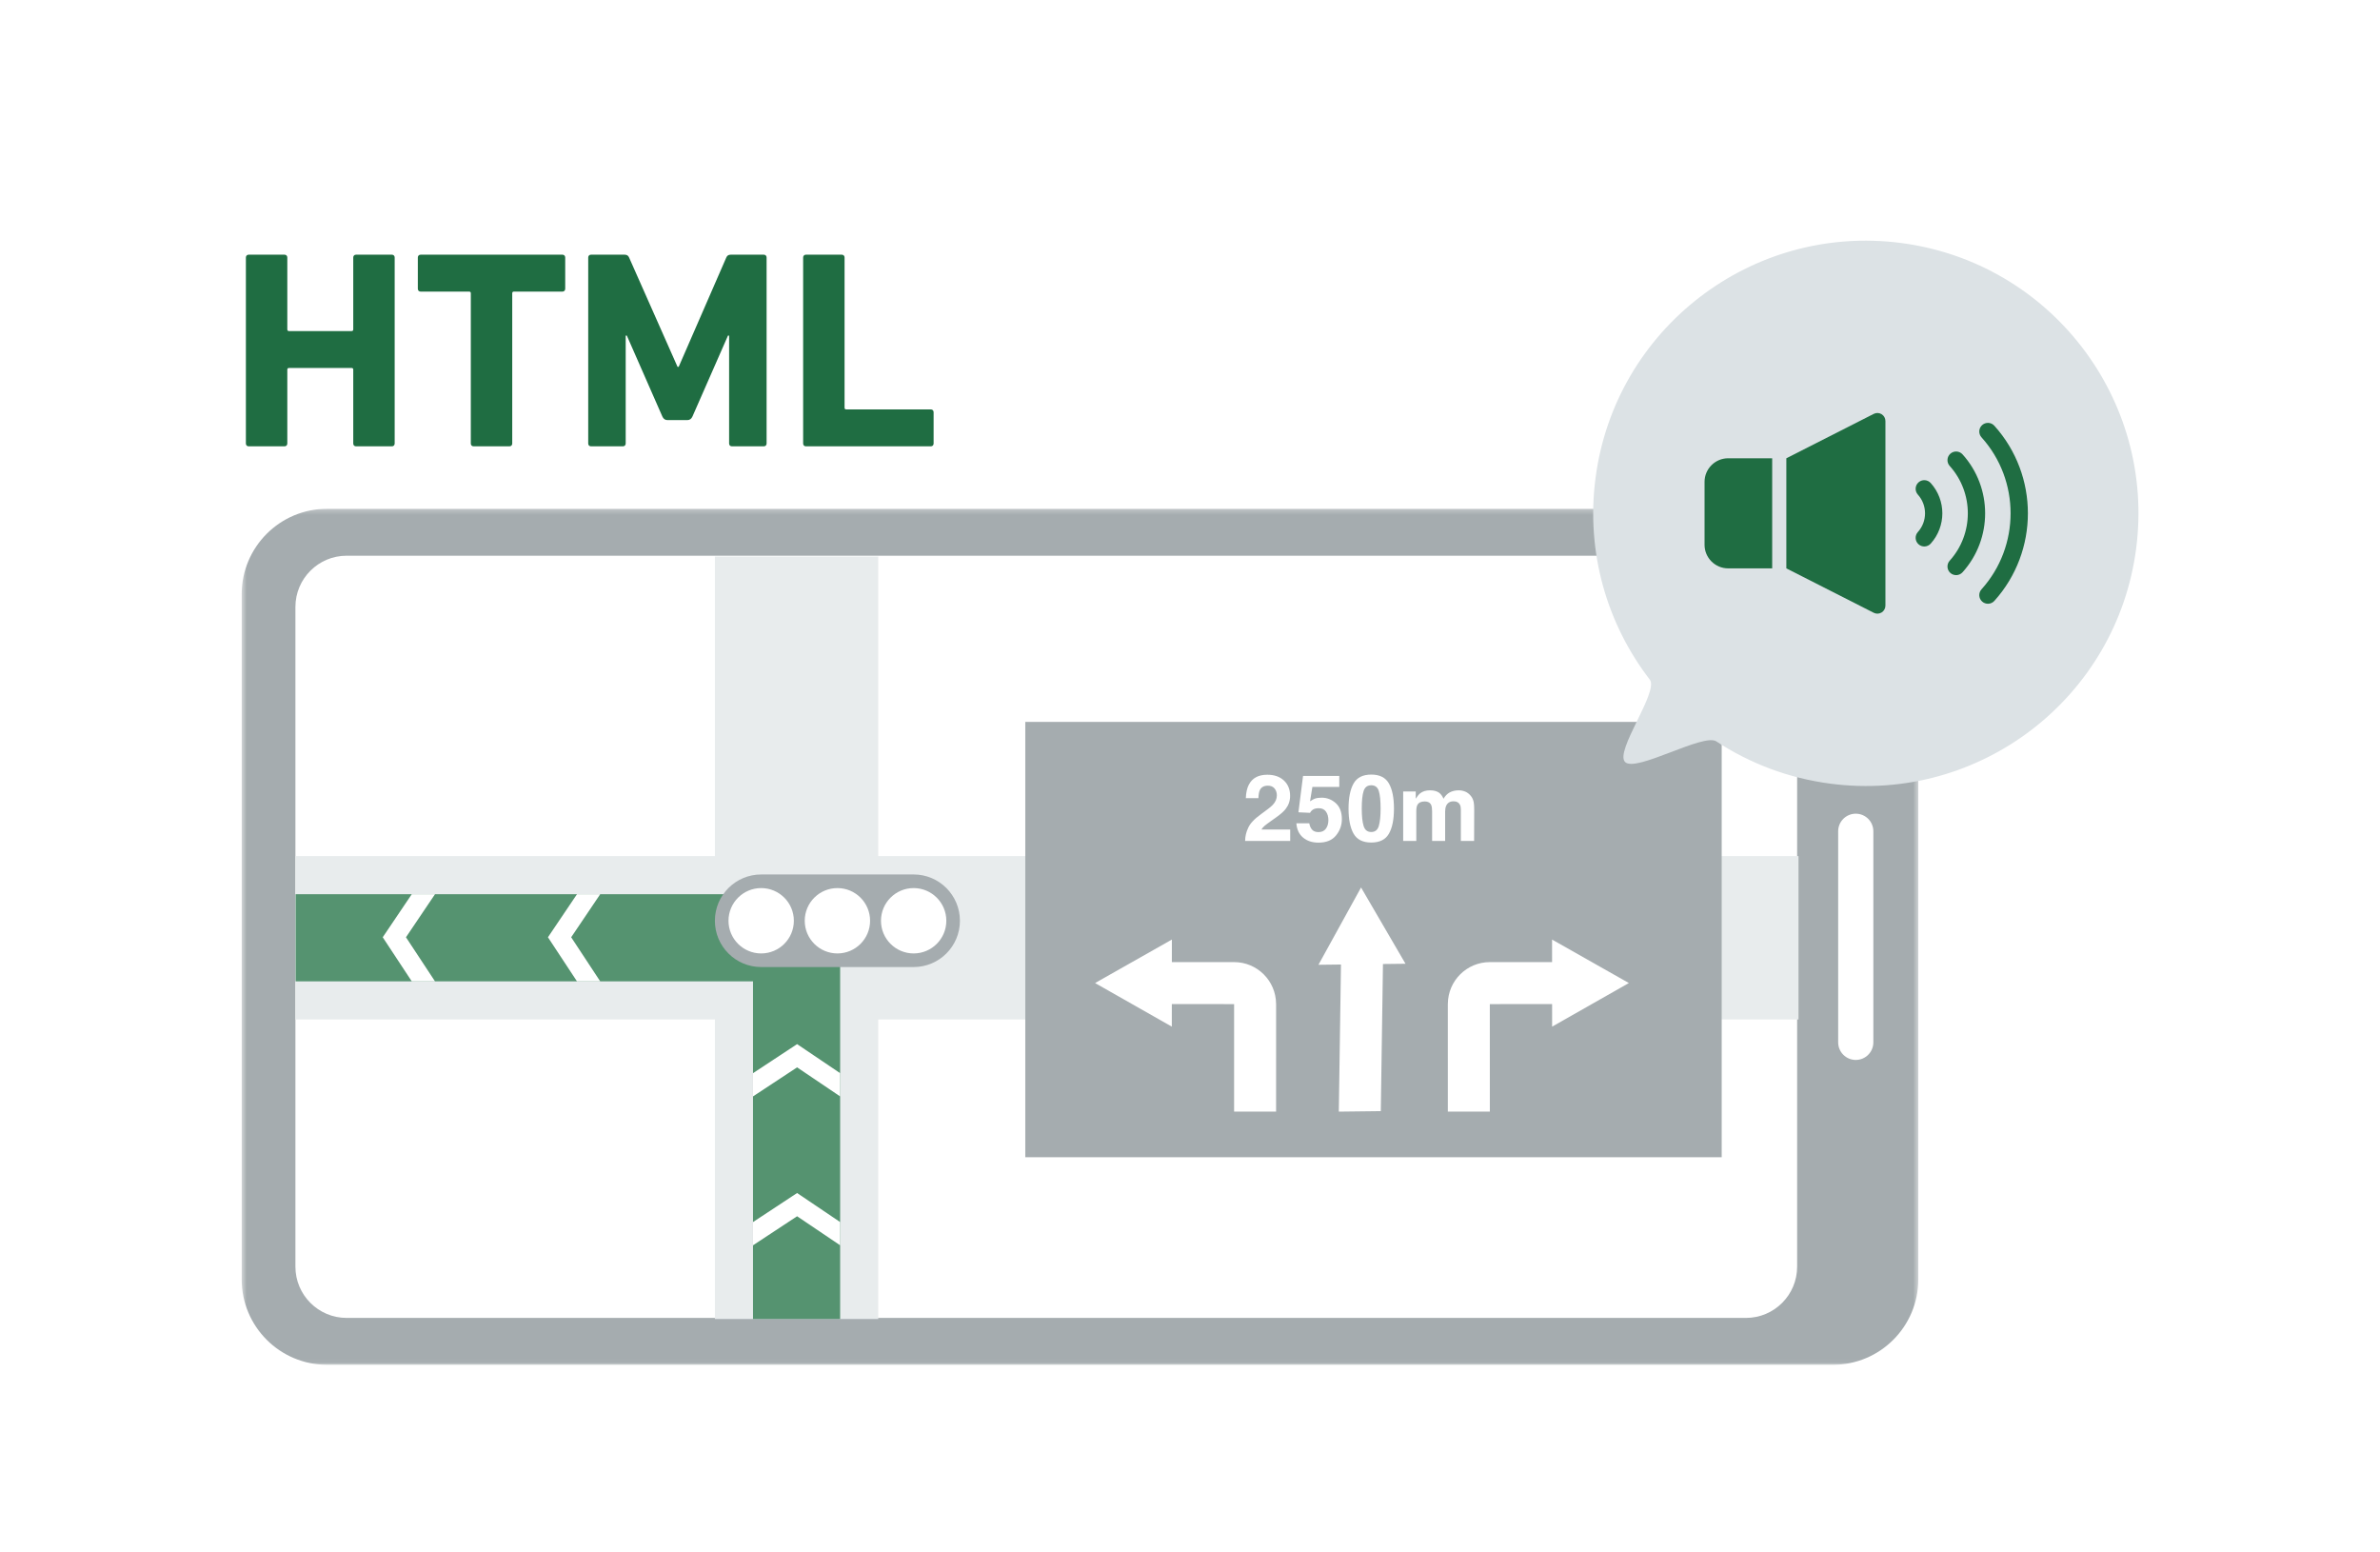
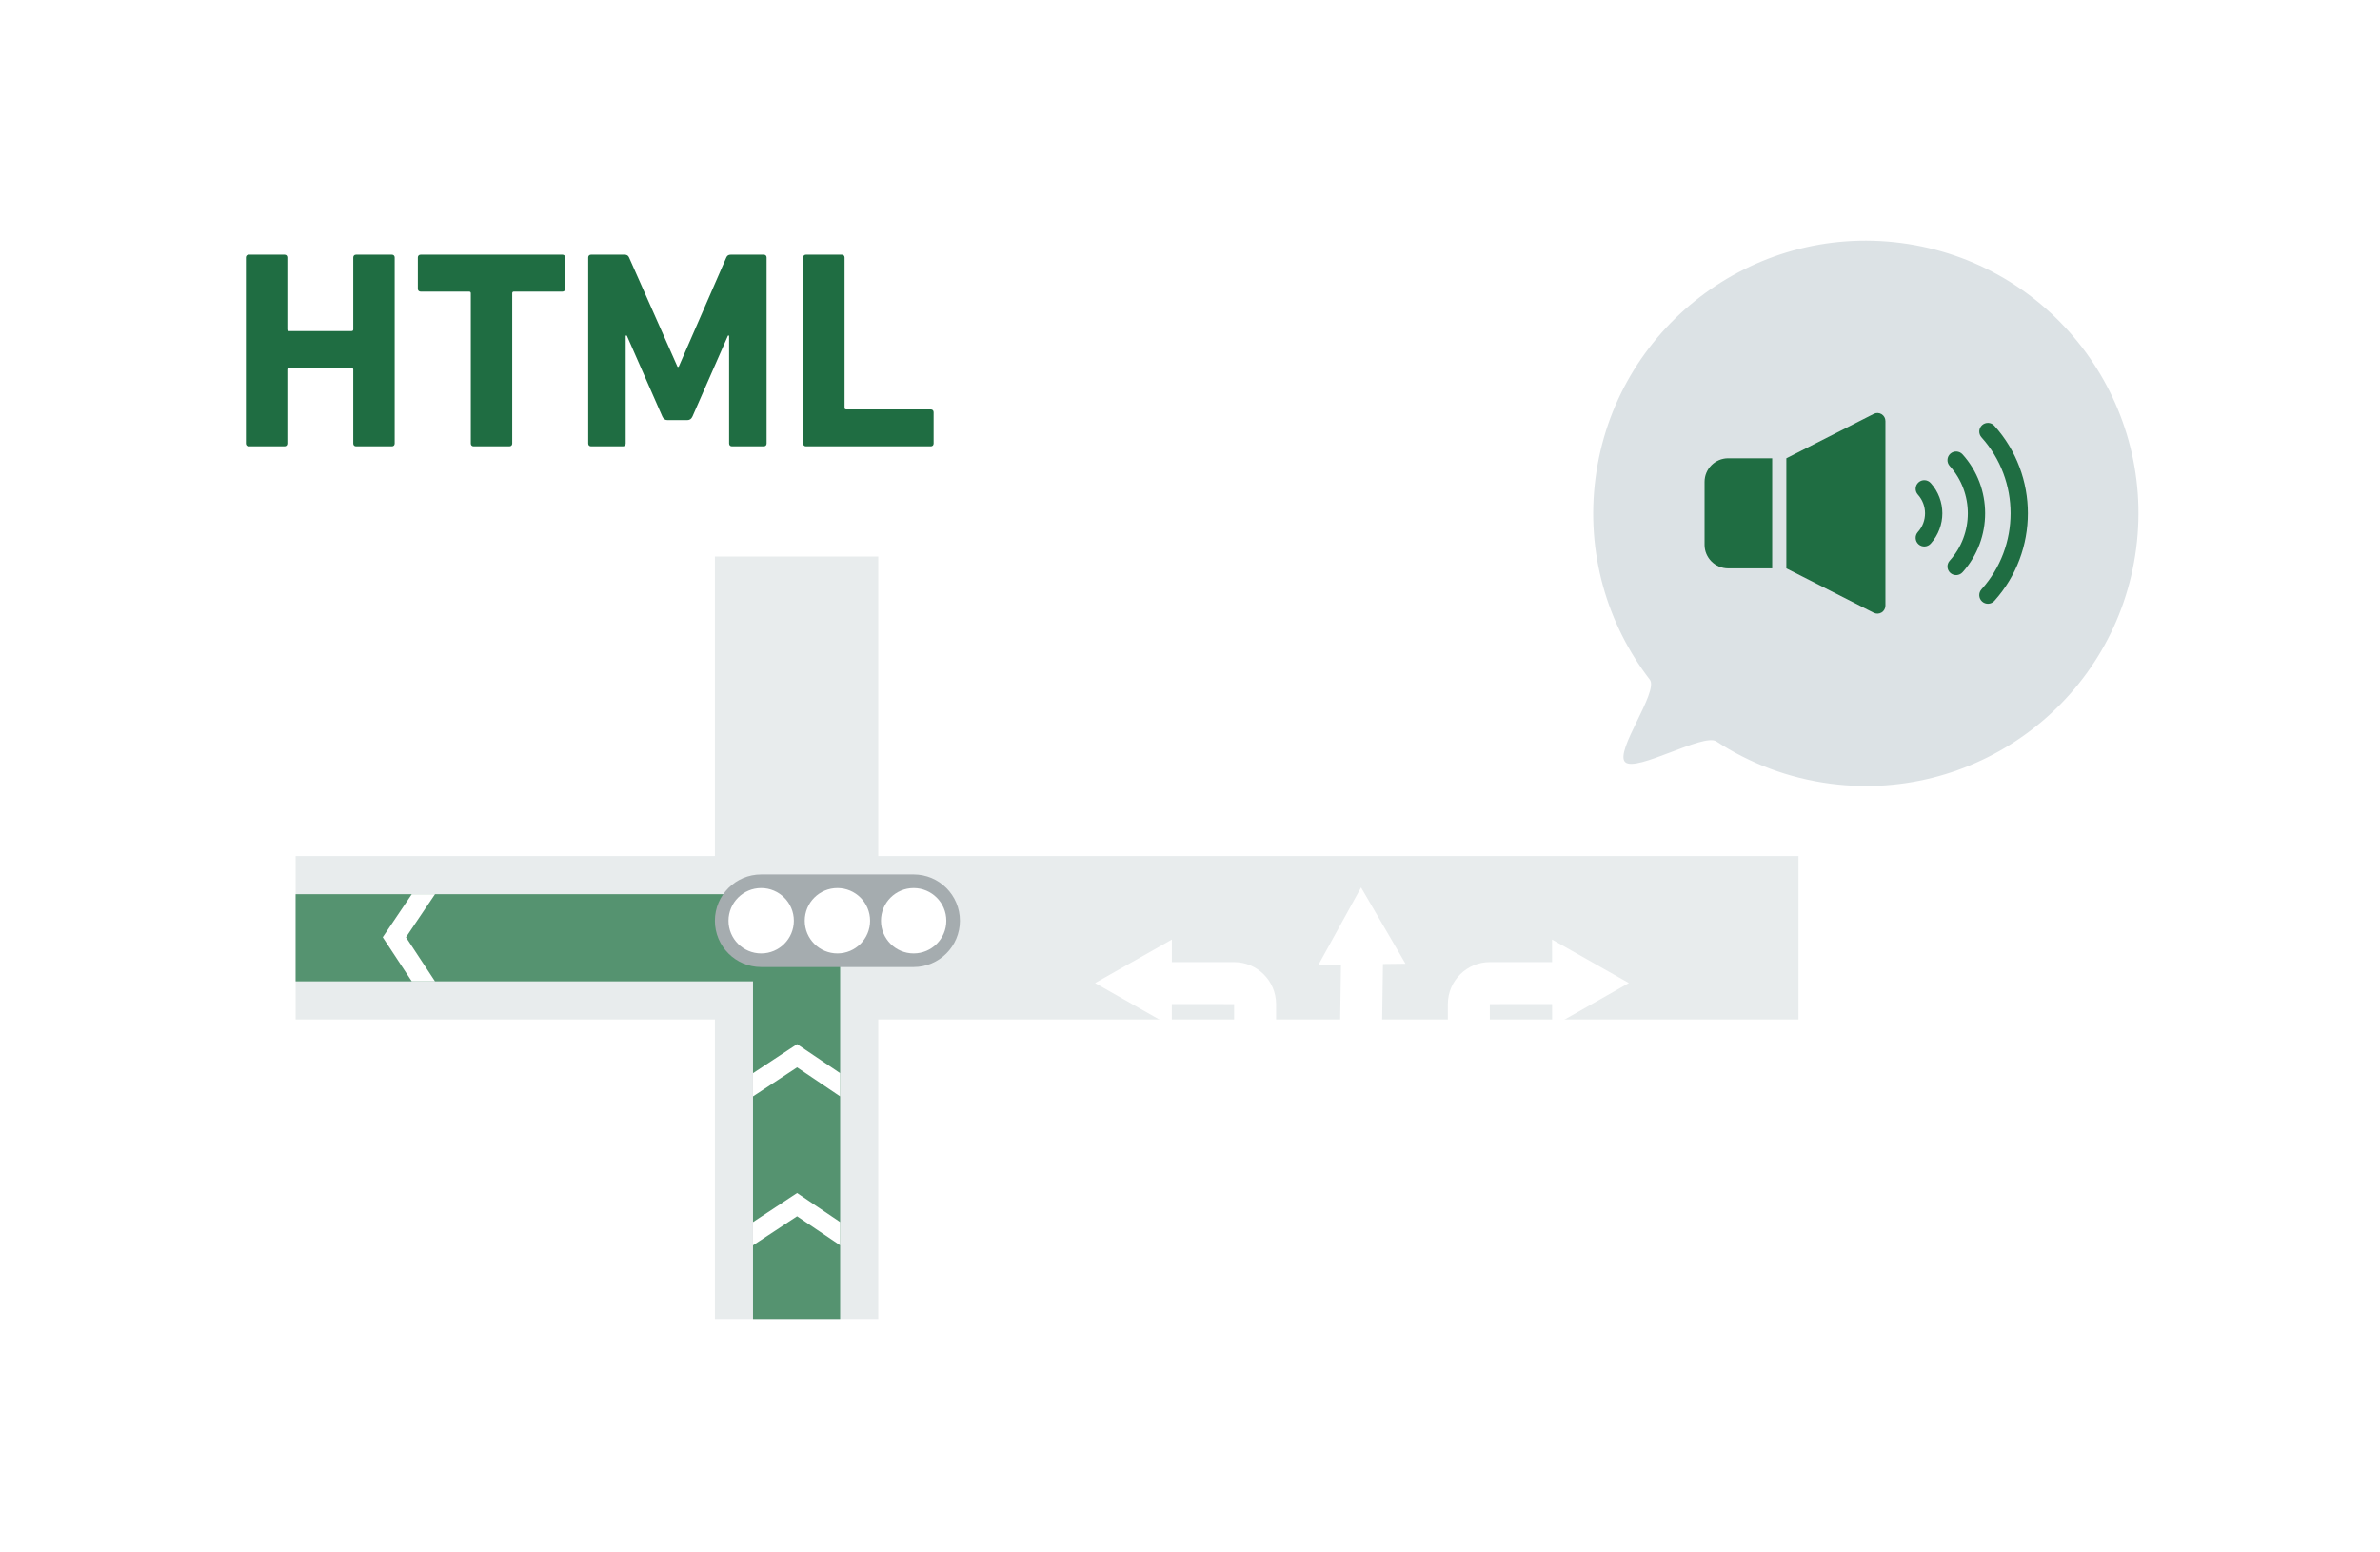
<svg xmlns="http://www.w3.org/2000/svg" width="497" height="324" viewBox="0 0 497 324" fill="none">
  <g filter="url(#filter0_d_2550_1123)">
    <mask id="mask0_2550_1123" style="mask-type:luminance" maskUnits="userSpaceOnUse" x="50" y="102" width="351" height="179">
-       <path fill-rule="evenodd" clip-rule="evenodd" d="M50.47 102.23H400.585V280.962H50.47V102.23Z" fill="white" />
-     </mask>
+       </mask>
    <g mask="url(#mask0_2550_1123)">
      <path fill-rule="evenodd" clip-rule="evenodd" d="M50.47 120.067V263.127C50.47 272.977 58.454 280.962 68.306 280.962H382.749C392.6 280.962 400.585 272.977 400.585 263.127V120.067C400.585 110.217 392.6 102.231 382.749 102.231L68.306 102.23C58.454 102.23 50.47 110.216 50.47 120.067Z" fill="#A5ACAF" />
    </g>
-     <path fill-rule="evenodd" clip-rule="evenodd" d="M375.284 122.727V260.472C375.284 266.381 370.494 271.171 364.585 271.171H72.389C66.481 271.171 61.69 266.38 61.69 260.472V122.727C61.69 116.818 66.481 112.028 72.389 112.028H364.585C370.495 112.028 375.284 116.818 375.284 122.727Z" fill="white" />
    <path fill-rule="evenodd" clip-rule="evenodd" d="M391.2 169.561V213.632C391.2 215.66 389.556 217.305 387.528 217.305C385.499 217.305 383.854 215.66 383.854 213.632V169.561C383.854 167.533 385.499 165.89 387.528 165.89C389.556 165.89 391.2 167.533 391.2 169.561Z" fill="white" />
    <path fill-rule="evenodd" clip-rule="evenodd" d="M149.287 271.396H183.4V112.203H149.287V271.396Z" fill="#E8ECED" />
    <path fill-rule="evenodd" clip-rule="evenodd" d="M61.73 208.855H375.568V174.742H61.73V208.855Z" fill="#E8ECED" />
-     <path fill-rule="evenodd" clip-rule="evenodd" d="M214.102 237.62H359.531V146.725H214.102V237.62Z" fill="#A5ACAF" />
    <path fill-rule="evenodd" clip-rule="evenodd" d="M260.642 168.872C261.027 167.954 261.938 166.984 263.372 165.96C264.618 165.068 265.423 164.43 265.79 164.045C266.352 163.445 266.635 162.786 266.635 162.073C266.635 161.491 266.474 161.006 266.151 160.621C265.829 160.235 265.366 160.042 264.766 160.042C263.944 160.042 263.385 160.35 263.088 160.962C262.918 161.316 262.816 161.88 262.785 162.649H260.158C260.202 161.481 260.414 160.537 260.795 159.815C261.516 158.443 262.798 157.758 264.639 157.758C266.095 157.758 267.252 158.159 268.113 158.965C268.973 159.773 269.404 160.839 269.404 162.167C269.404 163.185 269.098 164.089 268.491 164.878C268.093 165.405 267.438 165.989 266.525 166.633L265.442 167.401C264.764 167.882 264.301 168.23 264.051 168.445C263.8 168.659 263.59 168.909 263.42 169.193H269.423V171.575H260.005C260.032 170.589 260.243 169.687 260.642 168.872Z" fill="white" />
    <path fill-rule="evenodd" clip-rule="evenodd" d="M273.406 167.895C273.512 168.484 273.717 168.936 274.021 169.255C274.324 169.575 274.764 169.735 275.344 169.735C276.014 169.735 276.522 169.499 276.873 169.027C277.222 168.557 277.399 167.965 277.399 167.25C277.399 166.547 277.234 165.955 276.905 165.472C276.577 164.987 276.067 164.746 275.373 164.746C275.045 164.746 274.761 164.788 274.521 164.87C274.099 165.023 273.781 165.303 273.566 165.714L271.143 165.599L272.107 158.004H279.673V160.299H274.058L273.566 163.306C273.983 163.034 274.307 162.853 274.541 162.764C274.934 162.62 275.41 162.547 275.972 162.547C277.108 162.547 278.099 162.93 278.945 163.694C279.791 164.46 280.214 165.572 280.214 167.033C280.214 168.302 279.807 169.437 278.992 170.436C278.178 171.436 276.958 171.935 275.335 171.935C274.028 171.935 272.954 171.584 272.115 170.882C271.275 170.18 270.807 169.185 270.713 167.895H273.406Z" fill="white" />
    <path fill-rule="evenodd" clip-rule="evenodd" d="M284.757 168.46C285.015 169.296 285.546 169.715 286.35 169.715C287.153 169.715 287.678 169.296 287.927 168.46C288.178 167.622 288.303 166.413 288.303 164.833C288.303 163.177 288.178 161.949 287.927 161.152C287.678 160.356 287.153 159.958 286.35 159.958C285.546 159.958 285.015 160.356 284.757 161.152C284.496 161.949 284.367 163.177 284.367 164.833C284.367 166.413 284.496 167.622 284.757 168.46ZM290.034 159.575C290.74 160.809 291.093 162.56 291.093 164.831C291.093 167.101 290.74 168.848 290.034 170.074C289.33 171.301 288.102 171.914 286.351 171.914C284.599 171.914 283.37 171.301 282.666 170.074C281.962 168.848 281.608 167.101 281.608 164.831C281.608 162.56 281.962 160.809 282.666 159.575C283.37 158.343 284.599 157.726 286.351 157.726C288.102 157.726 289.33 158.343 290.034 159.575Z" fill="white" />
    <path fill-rule="evenodd" clip-rule="evenodd" d="M305.962 161.275C306.404 161.452 306.805 161.763 307.167 162.205C307.457 162.565 307.652 163.007 307.753 163.532C307.817 163.88 307.849 164.388 307.849 165.059L307.829 171.575H305.061V164.993C305.061 164.601 304.997 164.279 304.871 164.025C304.631 163.544 304.187 163.305 303.543 163.305C302.797 163.305 302.282 163.615 301.997 164.235C301.852 164.563 301.779 164.958 301.779 165.419V171.575H299.058V165.419C299.058 164.805 298.994 164.361 298.869 164.083C298.642 163.582 298.195 163.333 297.531 163.333C296.758 163.333 296.24 163.582 295.975 164.083C295.83 164.367 295.757 164.791 295.757 165.352V171.575H293.017V161.257H295.643V162.764C295.98 162.228 296.295 161.844 296.592 161.617C297.117 161.211 297.796 161.011 298.632 161.011C299.421 161.011 300.059 161.184 300.546 161.532C300.939 161.854 301.234 162.269 301.438 162.773C301.79 162.166 302.232 161.722 302.756 161.436C303.312 161.152 303.932 161.011 304.614 161.011C305.07 161.011 305.518 161.099 305.962 161.275Z" fill="white" />
    <path fill-rule="evenodd" clip-rule="evenodd" d="M288.344 227.994L288.796 197.277L293.501 197.222L284.221 181.298L275.324 197.437L280.028 197.381L279.575 228.099L288.344 227.994Z" fill="white" />
    <path fill-rule="evenodd" clip-rule="evenodd" d="M324.108 192.173L324.111 196.879H313.249H311.114C306.289 196.879 302.379 200.774 302.347 205.593H302.342V205.65L302.344 228.099L311.114 228.093L311.111 205.65H313.249V205.648H324.117L324.119 210.352L340.146 201.251L324.108 192.173Z" fill="white" />
    <path fill-rule="evenodd" clip-rule="evenodd" d="M244.715 192.173L244.712 196.879H255.573H257.709C262.535 196.879 266.443 200.774 266.476 205.593H266.481V205.65L266.478 228.099L257.709 228.093L257.711 205.65H255.573V205.648H244.706L244.703 210.352L228.678 201.251L244.715 192.173Z" fill="white" />
    <path fill-rule="evenodd" clip-rule="evenodd" d="M166.343 182.703H157.246H61.73V200.897H157.246V271.397H175.44V182.703H166.343Z" fill="#559370" />
    <path fill-rule="evenodd" clip-rule="evenodd" d="M333.18 95.836C331.151 111.424 335.633 126.359 344.52 137.904C346.446 140.407 337.062 152.97 339.382 155.127C341.701 157.285 355.726 149.035 358.396 150.789C365.366 155.37 373.457 158.483 382.284 159.631C413.461 163.689 442.023 141.704 446.079 110.527C450.135 79.35 428.151 50.789 396.975 46.731C365.798 42.675 337.236 64.659 333.18 95.836Z" fill="#DCE2E5" />
    <path fill-rule="evenodd" clip-rule="evenodd" d="M355.951 96.616V109.737C355.951 112.463 358.161 114.671 360.886 114.671H370.073V91.683H360.886C358.161 91.683 355.951 93.892 355.951 96.616Z" fill="#1F6D42" />
    <path fill-rule="evenodd" clip-rule="evenodd" d="M392.921 82.478C392.425 82.172 391.806 82.148 391.286 82.412L373.03 91.685V114.671L391.286 123.944C391.806 124.208 392.425 124.183 392.921 123.878C393.418 123.573 393.72 123.032 393.72 122.45V83.906C393.721 83.322 393.418 82.782 392.921 82.478Z" fill="#1F6D42" />
    <path fill-rule="evenodd" clip-rule="evenodd" d="M409.826 90.868C409.157 90.126 408.016 90.067 407.274 90.736C406.533 91.402 406.475 92.544 407.143 93.285C409.667 96.088 410.929 99.626 410.929 103.176C410.929 106.728 409.667 110.266 407.143 113.066C406.475 113.808 406.533 114.95 407.274 115.619C408.016 116.285 409.157 116.226 409.825 115.485C412.97 111.997 414.543 107.58 414.542 103.176C414.543 98.773 412.97 94.354 409.826 90.868Z" fill="#1F6D42" />
    <path fill-rule="evenodd" clip-rule="evenodd" d="M416.466 84.889C415.799 84.149 414.657 84.09 413.915 84.758C413.174 85.425 413.115 86.566 413.784 87.309C417.834 91.804 419.858 97.483 419.859 103.176C419.857 108.868 417.834 114.548 413.784 119.044C413.115 119.785 413.174 120.927 413.915 121.595C414.657 122.263 415.799 122.204 416.467 121.463C421.135 116.28 423.473 109.721 423.472 103.176C423.473 96.631 421.135 90.072 416.466 84.889Z" fill="#1F6D42" />
    <path fill-rule="evenodd" clip-rule="evenodd" d="M400.628 96.72C399.886 97.386 399.827 98.53 400.495 99.27C401.496 100.382 401.992 101.773 401.994 103.177C401.992 104.58 401.496 105.972 400.495 107.084C399.827 107.827 399.886 108.967 400.628 109.635C401.368 110.303 402.511 110.244 403.178 109.503C404.795 107.709 405.608 105.437 405.607 103.177C405.608 100.917 404.795 98.646 403.178 96.853C402.511 96.11 401.368 96.051 400.628 96.72Z" fill="#1F6D42" />
    <path fill-rule="evenodd" clip-rule="evenodd" d="M90.84 200.897H85.988L79.924 191.692L85.988 182.703H90.84L84.776 191.692L90.84 200.897Z" fill="white" />
    <path fill-rule="evenodd" clip-rule="evenodd" d="M190.79 197.911H158.951C153.614 197.911 149.286 193.584 149.286 188.246C149.286 182.909 153.614 178.581 158.951 178.581H190.79C196.127 178.581 200.455 182.909 200.455 188.246C200.455 193.584 196.127 197.911 190.79 197.911Z" fill="#A5ACAF" />
-     <path fill-rule="evenodd" clip-rule="evenodd" d="M125.34 200.897H120.488L114.424 191.692L120.488 182.703H125.34L119.276 191.692L125.34 200.897Z" fill="white" />
    <path fill-rule="evenodd" clip-rule="evenodd" d="M165.775 188.246C165.775 192.014 162.72 195.069 158.952 195.069C155.185 195.069 152.13 192.014 152.13 188.246C152.13 184.479 155.185 181.424 158.952 181.424C162.72 181.424 165.775 184.479 165.775 188.246Z" fill="white" />
    <path fill-rule="evenodd" clip-rule="evenodd" d="M181.694 188.246C181.694 192.014 178.639 195.069 174.871 195.069C171.104 195.069 168.049 192.014 168.049 188.246C168.049 184.479 171.104 181.424 174.871 181.424C178.639 181.424 181.694 184.479 181.694 188.246Z" fill="white" />
    <path fill-rule="evenodd" clip-rule="evenodd" d="M197.614 188.246C197.614 192.014 194.558 195.069 190.791 195.069C187.024 195.069 183.969 192.014 183.969 188.246C183.969 184.479 187.024 181.424 190.791 181.424C194.558 181.424 197.614 184.479 197.614 188.246Z" fill="white" />
    <path fill-rule="evenodd" clip-rule="evenodd" d="M157.247 224.92V220.068L166.452 214.003L175.441 220.068V224.92L166.452 218.855L157.247 224.92Z" fill="white" />
    <path fill-rule="evenodd" clip-rule="evenodd" d="M157.247 256.008V251.156L166.452 245.092L175.441 251.156V256.008L166.452 249.944L157.247 256.008Z" fill="white" />
    <path d="M51.347 88.602C51.347 88.955 51.583 89.19 51.936 89.19H59.409C59.762 89.19 59.997 88.955 59.997 88.602V73.184C59.997 72.949 60.115 72.831 60.35 72.831H73.414C73.649 72.831 73.767 72.949 73.767 73.184V88.602C73.767 88.955 74.002 89.19 74.355 89.19H81.829C82.182 89.19 82.417 88.955 82.417 88.602V49.764C82.417 49.411 82.182 49.176 81.829 49.176H74.355C74.002 49.176 73.767 49.411 73.767 49.764V64.769C73.767 65.005 73.649 65.123 73.414 65.123H60.35C60.115 65.123 59.997 65.005 59.997 64.769V49.764C59.997 49.411 59.762 49.176 59.409 49.176H51.936C51.583 49.176 51.347 49.411 51.347 49.764V88.602ZM106.379 89.19C106.732 89.19 106.967 88.955 106.967 88.602V57.237C106.967 57.002 107.085 56.884 107.32 56.884H117.442C117.795 56.884 118.03 56.649 118.03 56.296V49.764C118.03 49.411 117.795 49.176 117.442 49.176H87.843C87.49 49.176 87.254 49.411 87.254 49.764V56.296C87.254 56.649 87.49 56.884 87.843 56.884H97.964C98.199 56.884 98.317 57.002 98.317 57.237V88.602C98.317 88.955 98.552 89.19 98.906 89.19H106.379ZM122.834 88.602C122.834 88.955 123.07 89.19 123.423 89.19H130.072C130.425 89.19 130.66 88.955 130.66 88.602V66.064H130.896L138.31 82.952C138.546 83.482 138.899 83.717 139.428 83.717H143.489C144.018 83.717 144.371 83.482 144.607 82.952L152.021 66.064H152.256V88.602C152.256 88.955 152.492 89.19 152.845 89.19H159.494C159.847 89.19 160.083 88.955 160.083 88.602V49.764C160.083 49.411 159.847 49.176 159.494 49.176H152.609C152.139 49.176 151.844 49.352 151.668 49.764L141.723 72.596H141.488L131.367 49.764C131.19 49.352 130.896 49.176 130.425 49.176H123.423C123.07 49.176 122.834 49.411 122.834 49.764V88.602ZM167.715 88.602C167.715 88.955 167.95 89.19 168.303 89.19H194.371C194.724 89.19 194.96 88.955 194.96 88.602V82.07C194.96 81.717 194.724 81.481 194.371 81.481H176.718C176.482 81.481 176.365 81.364 176.365 81.128V49.764C176.365 49.411 176.129 49.176 175.776 49.176H168.303C167.95 49.176 167.715 49.411 167.715 49.764V88.602Z" fill="#1F6D42" />
  </g>
  <defs>
    <filter id="filter0_d_2550_1123" x="0.47" y="0.249" width="496.092" height="334.713" filterUnits="userSpaceOnUse" color-interpolation-filters="sRGB">
      <feFlood flood-opacity="0" result="BackgroundImageFix" />
      <feColorMatrix in="SourceAlpha" type="matrix" values="0 0 0 0 0 0 0 0 0 0 0 0 0 0 0 0 0 0 127 0" result="hardAlpha" />
      <feOffset dy="4" />
      <feGaussianBlur stdDeviation="25" />
      <feComposite in2="hardAlpha" operator="out" />
      <feColorMatrix type="matrix" values="0 0 0 0 1 0 0 0 0 1 0 0 0 0 1 0 0 0 1 0" />
      <feBlend mode="normal" in2="BackgroundImageFix" result="effect1_dropShadow_2550_1123" />
      <feBlend mode="normal" in="SourceGraphic" in2="effect1_dropShadow_2550_1123" result="shape" />
    </filter>
  </defs>
</svg>